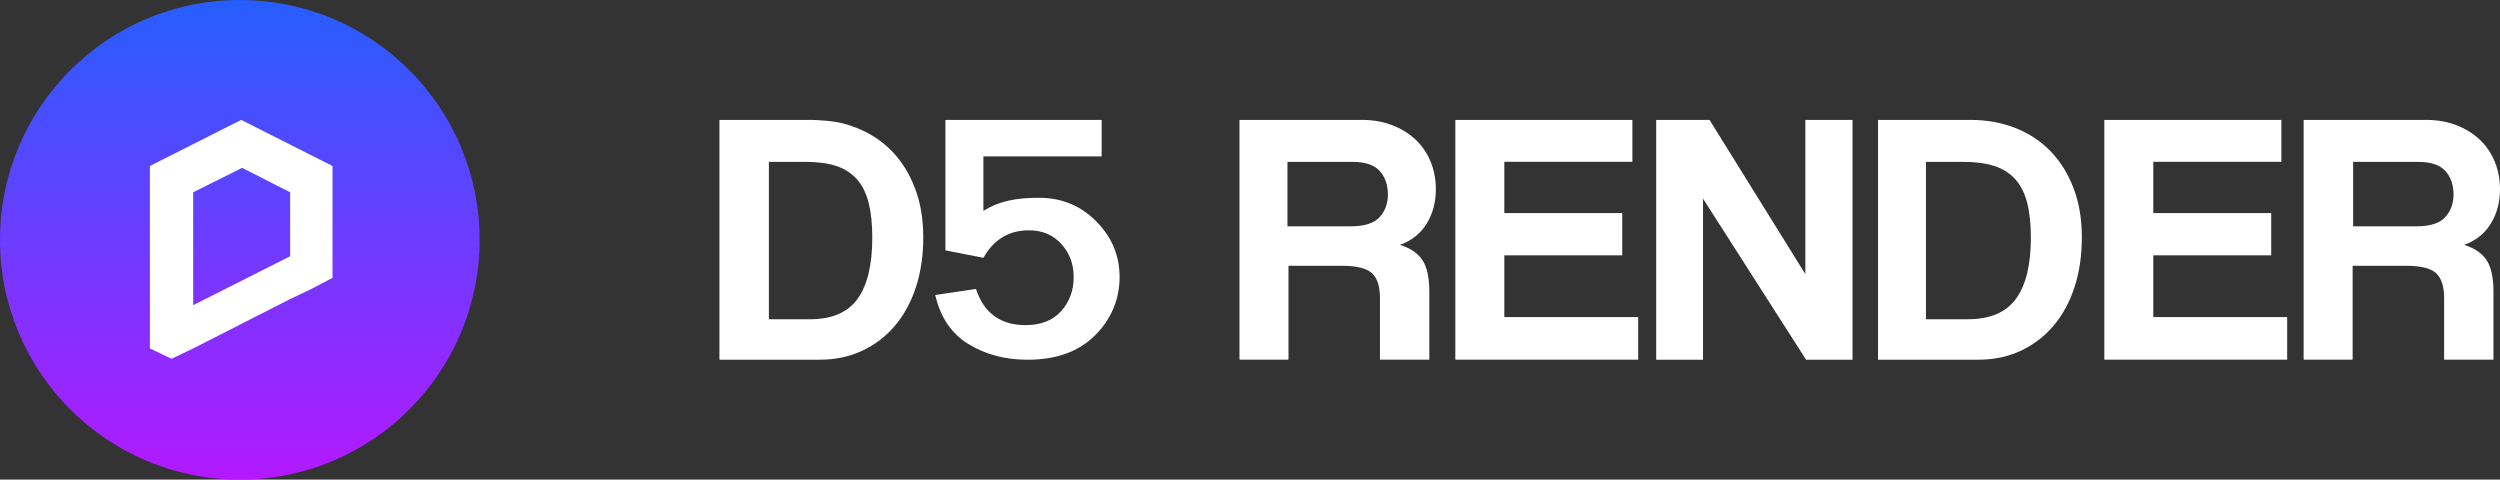
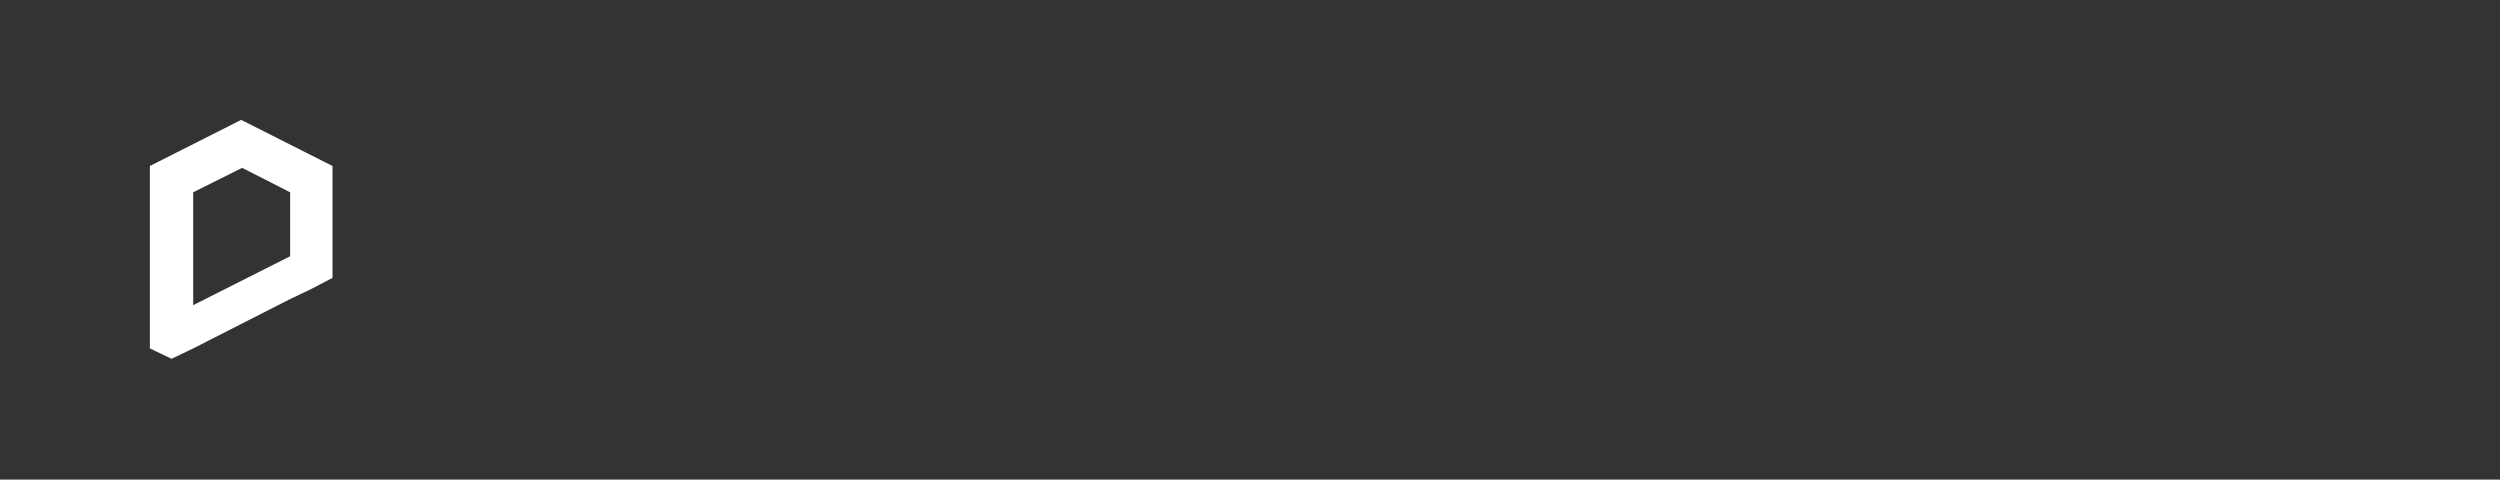
<svg xmlns="http://www.w3.org/2000/svg" id="Layer_2" viewBox="0 0 1668 320">
  <rect x="0" y="0" width="1668" height="320" fill="#333333" stroke="none" />
  <defs>
    <style>
      .cls-1 {
        fill: #fff;
        fill-rule: evenodd;
      }

      .cls-2 {
        fill: url(#linear-gradient);
      }
    </style>
    <linearGradient id="linear-gradient" x1="-85.73" y1="700.07" x2="-85.73" y2="699.07" gradientTransform="translate(27594 224021) scale(320 -320)" gradientUnits="userSpaceOnUse">
      <stop offset="0" stop-color="#265eff" />
      <stop offset="1" stop-color="#b319ff" />
    </linearGradient>
  </defs>
  <g id="Layer_1-2" data-name="Layer_1">
    <g id="d5render-logo-hor-gradient-white-en">
-       <path id="Shape" class="cls-1" d="M908.6,80c7.43,0,14.17,1.16,20.22,3.49,6.05,2.33,11.26,5.54,15.62,9.64,4.36,4.1,7.71,9,10.05,14.7,2.34,5.7,3.51,11.85,3.51,18.43,0,8.67-2.06,16.35-6.17,23.01-4.12,6.67-10.05,11.37-17.8,14.1,7.1,2.25,12.15,5.7,15.13,10.36,2.99,4.66,4.48,11.65,4.48,20.96v45.3h-32.93v-41.2c0-7.71-1.78-13.21-5.33-16.51-3.55-3.29-10.17-4.94-19.86-4.94h-35.84v62.65h-32.69V80h81.6ZM1089.13,80v27.95h-85.45v34.22h78.67v28.19h-78.67v41.2h89.32v28.43h-122V80h118.13ZM1140.6,80l63.93,102.89v-102.89h31.48v160h-30.99l-68.77-107.47v107.47h-31.24V80h35.6ZM1314.86,80c10.75,0,20.7,1.81,29.85,5.42,9.15,3.61,16.97,8.8,23.47,15.54s11.59,14.94,15.29,24.58c3.69,9.64,5.54,20.56,5.54,32.77s-1.64,23.33-4.93,33.37c-3.29,10.04-7.98,18.63-14.08,25.78-6.1,7.15-13.4,12.69-21.9,16.63-8.51,3.94-17.89,5.9-28.16,5.9h-66.92V80h61.86ZM1522.13,80v27.95h-85.45v34.22h78.67v28.19h-78.67v41.2h89.32v28.43h-122V80h118.13ZM1618.6,80c7.43,0,14.17,1.16,20.22,3.49,6.05,2.33,11.26,5.54,15.62,9.64,4.36,4.1,7.71,9,10.05,14.7,2.34,5.7,3.51,11.85,3.51,18.43,0,8.67-2.06,16.35-6.17,23.01-4.12,6.67-10.05,11.37-17.8,14.1,7.1,2.25,12.15,5.7,15.13,10.36,2.99,4.66,4.48,11.65,4.48,20.96v45.3h-32.93v-41.2c0-7.71-1.78-13.21-5.33-16.51-3.55-3.29-10.17-4.94-19.86-4.94h-35.84v62.65h-32.69V80h81.6ZM1310.03,108h-25.03v105h27.95c14.75,0,25.44-4.54,32.08-13.61,6.64-9.07,9.97-22.68,9.97-40.82,0-8.99-.81-16.7-2.43-23.12-1.62-6.42-4.25-11.68-7.9-15.77-3.65-4.09-8.3-7.06-13.98-8.91-5.67-1.85-12.56-2.77-20.66-2.77ZM902.45,108h-43.45v43h42.24c9.06,0,15.46-2.02,19.18-6.07,3.72-4.05,5.58-9.15,5.58-15.31s-1.82-11.5-5.46-15.55c-3.64-4.05-9.67-6.07-18.09-6.07ZM1613.45,108h-43.45v43h42.24c9.06,0,15.46-2.02,19.18-6.07,3.72-4.05,5.58-9.15,5.58-15.31s-1.82-11.5-5.46-15.55c-3.64-4.05-9.67-6.07-18.09-6.07Z" />
-       <path id="Combined-Shape" class="cls-1" d="M735.02,80v24.36h-78.89v36.35c10.28-6.49,21.77-8.76,36.97-8.76s27.89,5.23,38.29,15.7c10.4,10.47,15.61,22.9,15.61,37.29s-5.45,27.94-16.35,38.79c-10.9,10.85-25.87,16.28-44.92,16.28-15.13,0-28.35-3.5-39.68-10.51-11.32-7-18.68-17.89-22.05-32.67l27.18-4.04c5.3,16.08,16.32,24.13,33.05,24.13,10.29,0,18.22-3.12,23.78-9.35s8.35-13.78,8.35-22.63-2.76-16.18-8.29-22.22c-5.53-6.04-12.71-9.06-21.54-9.06-13.36,0-23.49,6.12-30.4,18.35l-25.34-4.96v-87.04h104.23ZM541.86,80c14.75.58,20.7,1.81,29.85,5.42,9.15,3.61,16.97,8.8,23.47,15.54s11.59,14.94,15.28,24.58c3.69,9.64,5.54,20.56,5.54,32.77s-1.64,23.33-4.93,33.37c-3.29,10.04-7.98,18.63-14.08,25.78s-13.4,12.69-21.9,16.63-17.89,5.9-28.16,5.9h-66.92V80h61.86ZM537.68,108h-24.68v105h27.55c14.53,0,25.08-4.54,31.62-13.61,6.55-9.07,9.82-22.68,9.82-40.82,0-8.99-.8-16.7-2.4-23.12-1.6-6.42-4.19-11.68-7.79-15.77-3.59-4.09-8.19-7.06-13.78-8.91-5.59-1.85-12.38-2.77-20.36-2.77Z" />
      <g id="Logo_x2F_Icon_x2F_02">
-         <circle id="Oval-BG" class="cls-2" cx="160" cy="160" r="160" />
        <g id="Logo">
          <path class="cls-1" d="M114.44,239.37l-14.44-6.9v-121.73l60.92-30.75,60.92,30.75v74.67l-14.44,7.53-14.44,6.9-64.06,32.63-14.44,6.9ZM128.89,128.31v75.29l64.69-32.63v-42.67l-32.03-16.31-32.66,16.31Z" />
        </g>
      </g>
    </g>
  </g>
</svg>